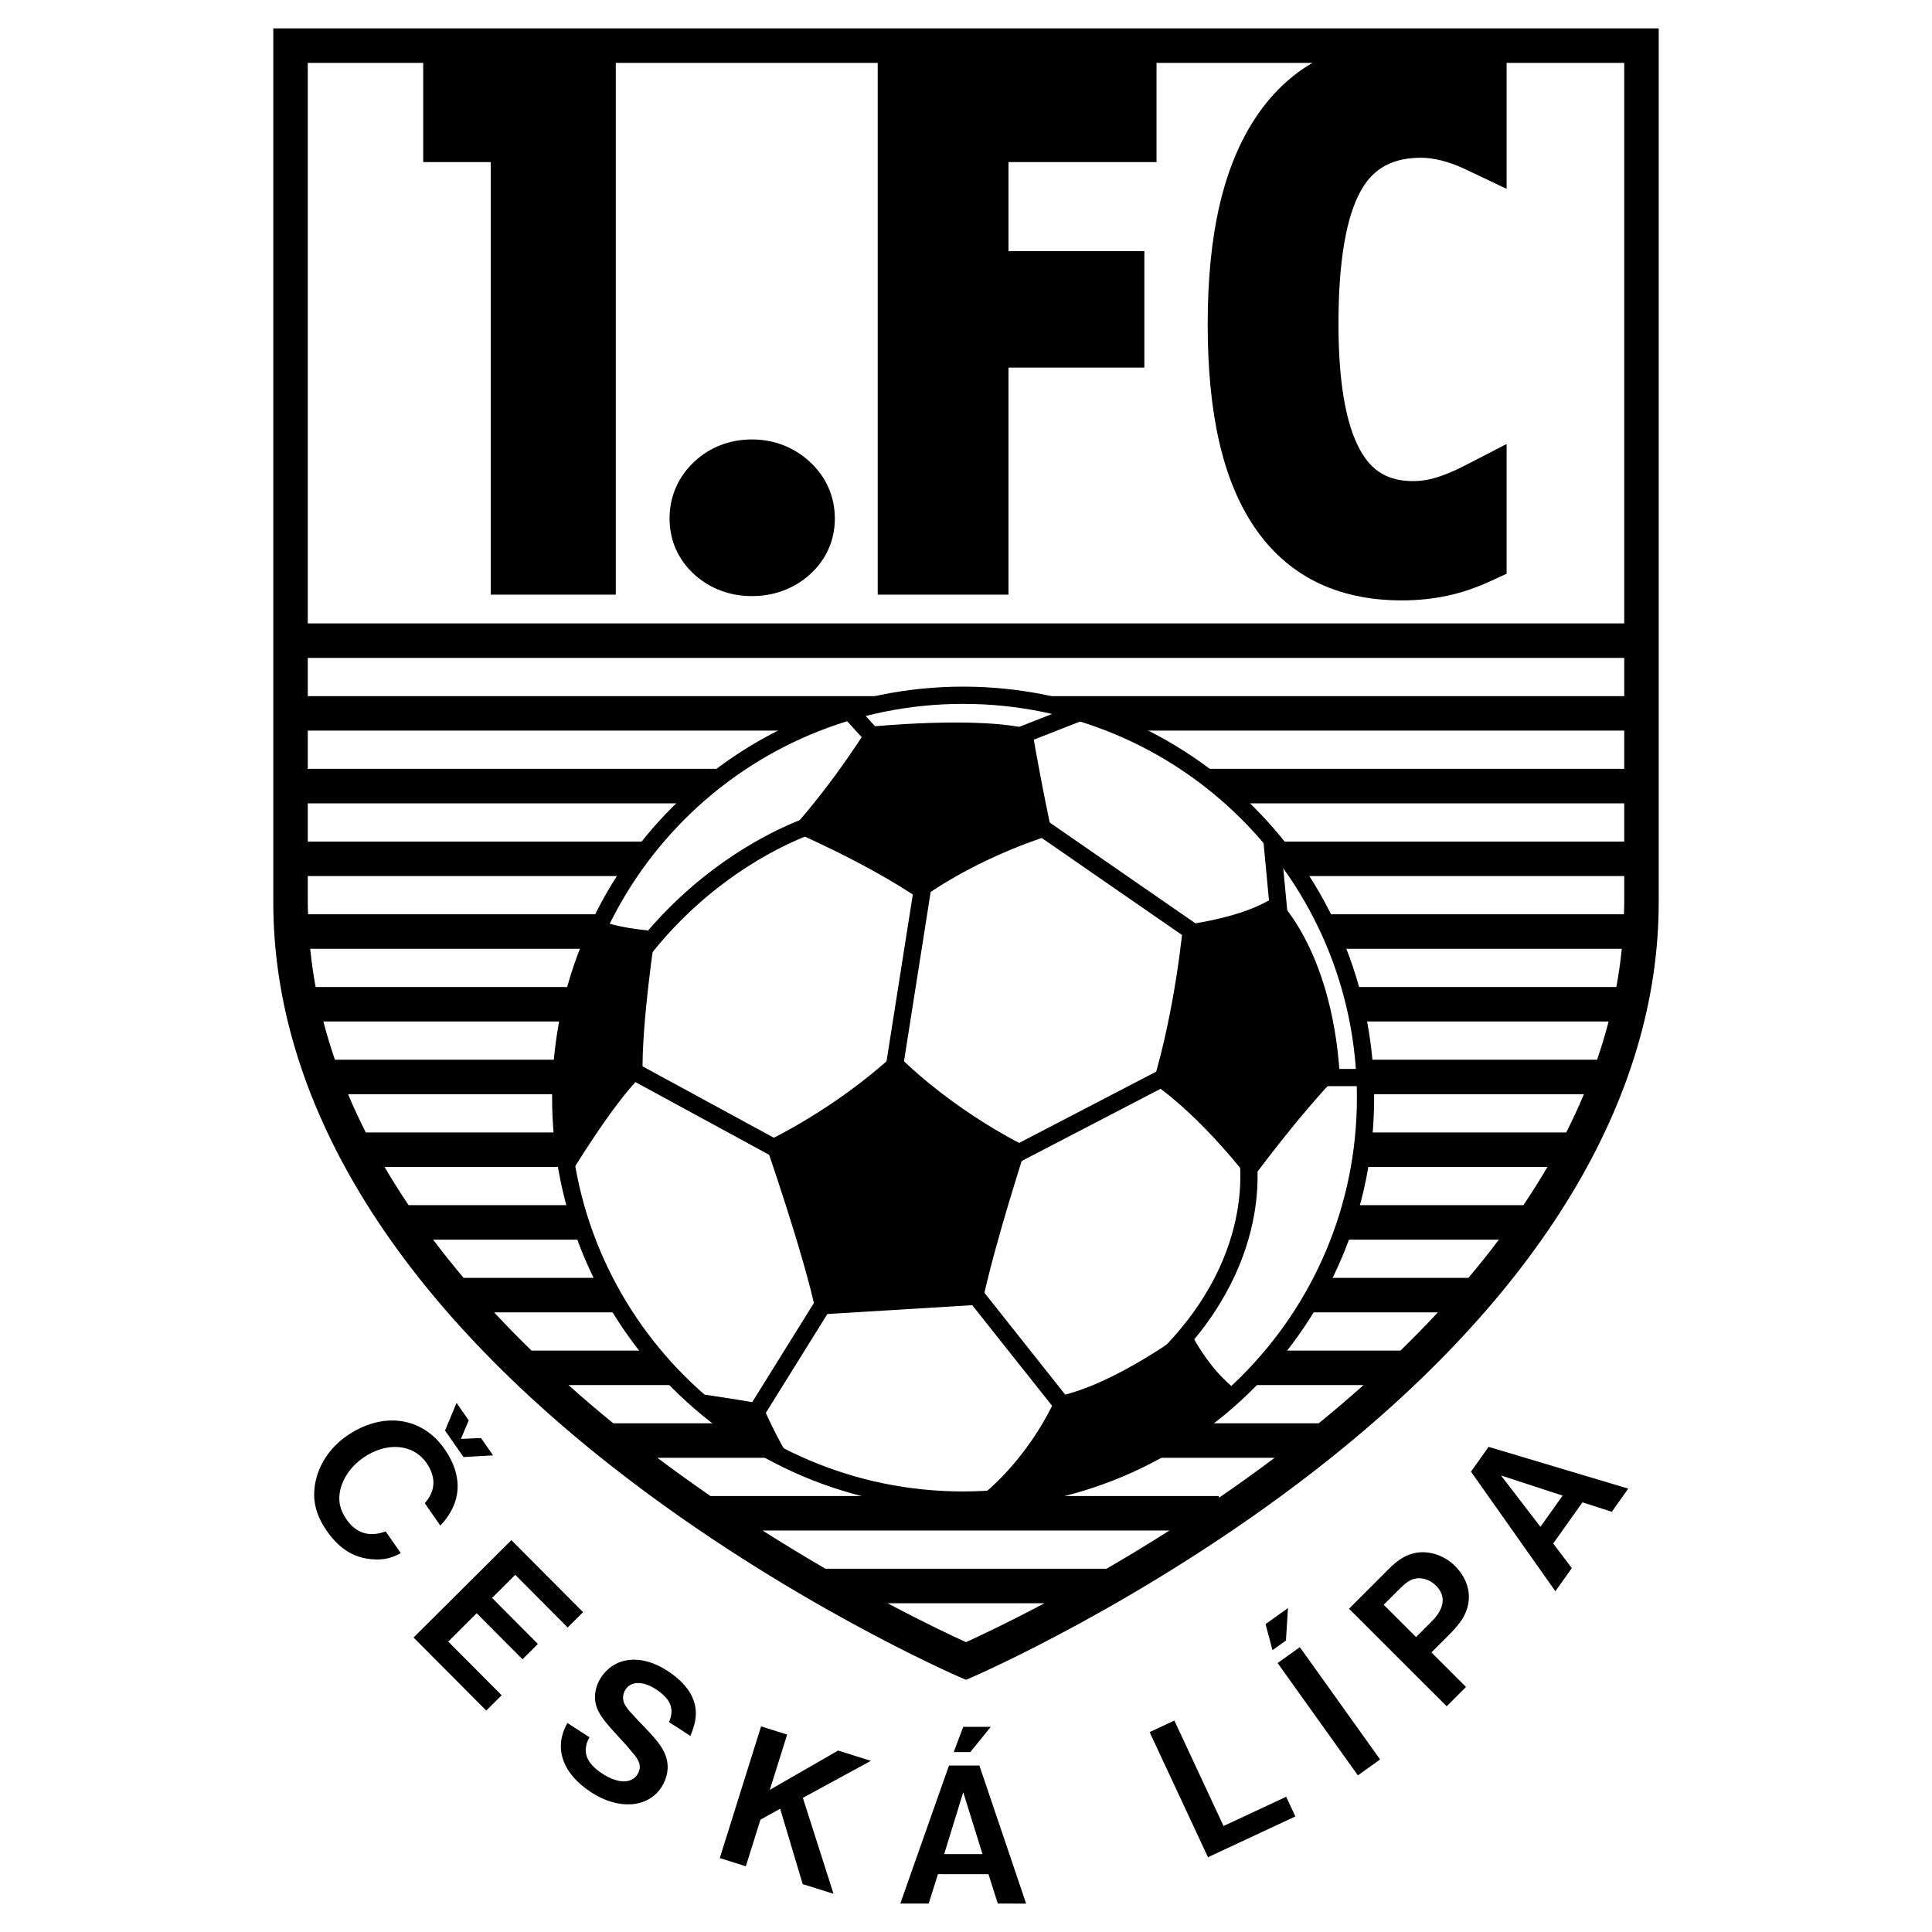
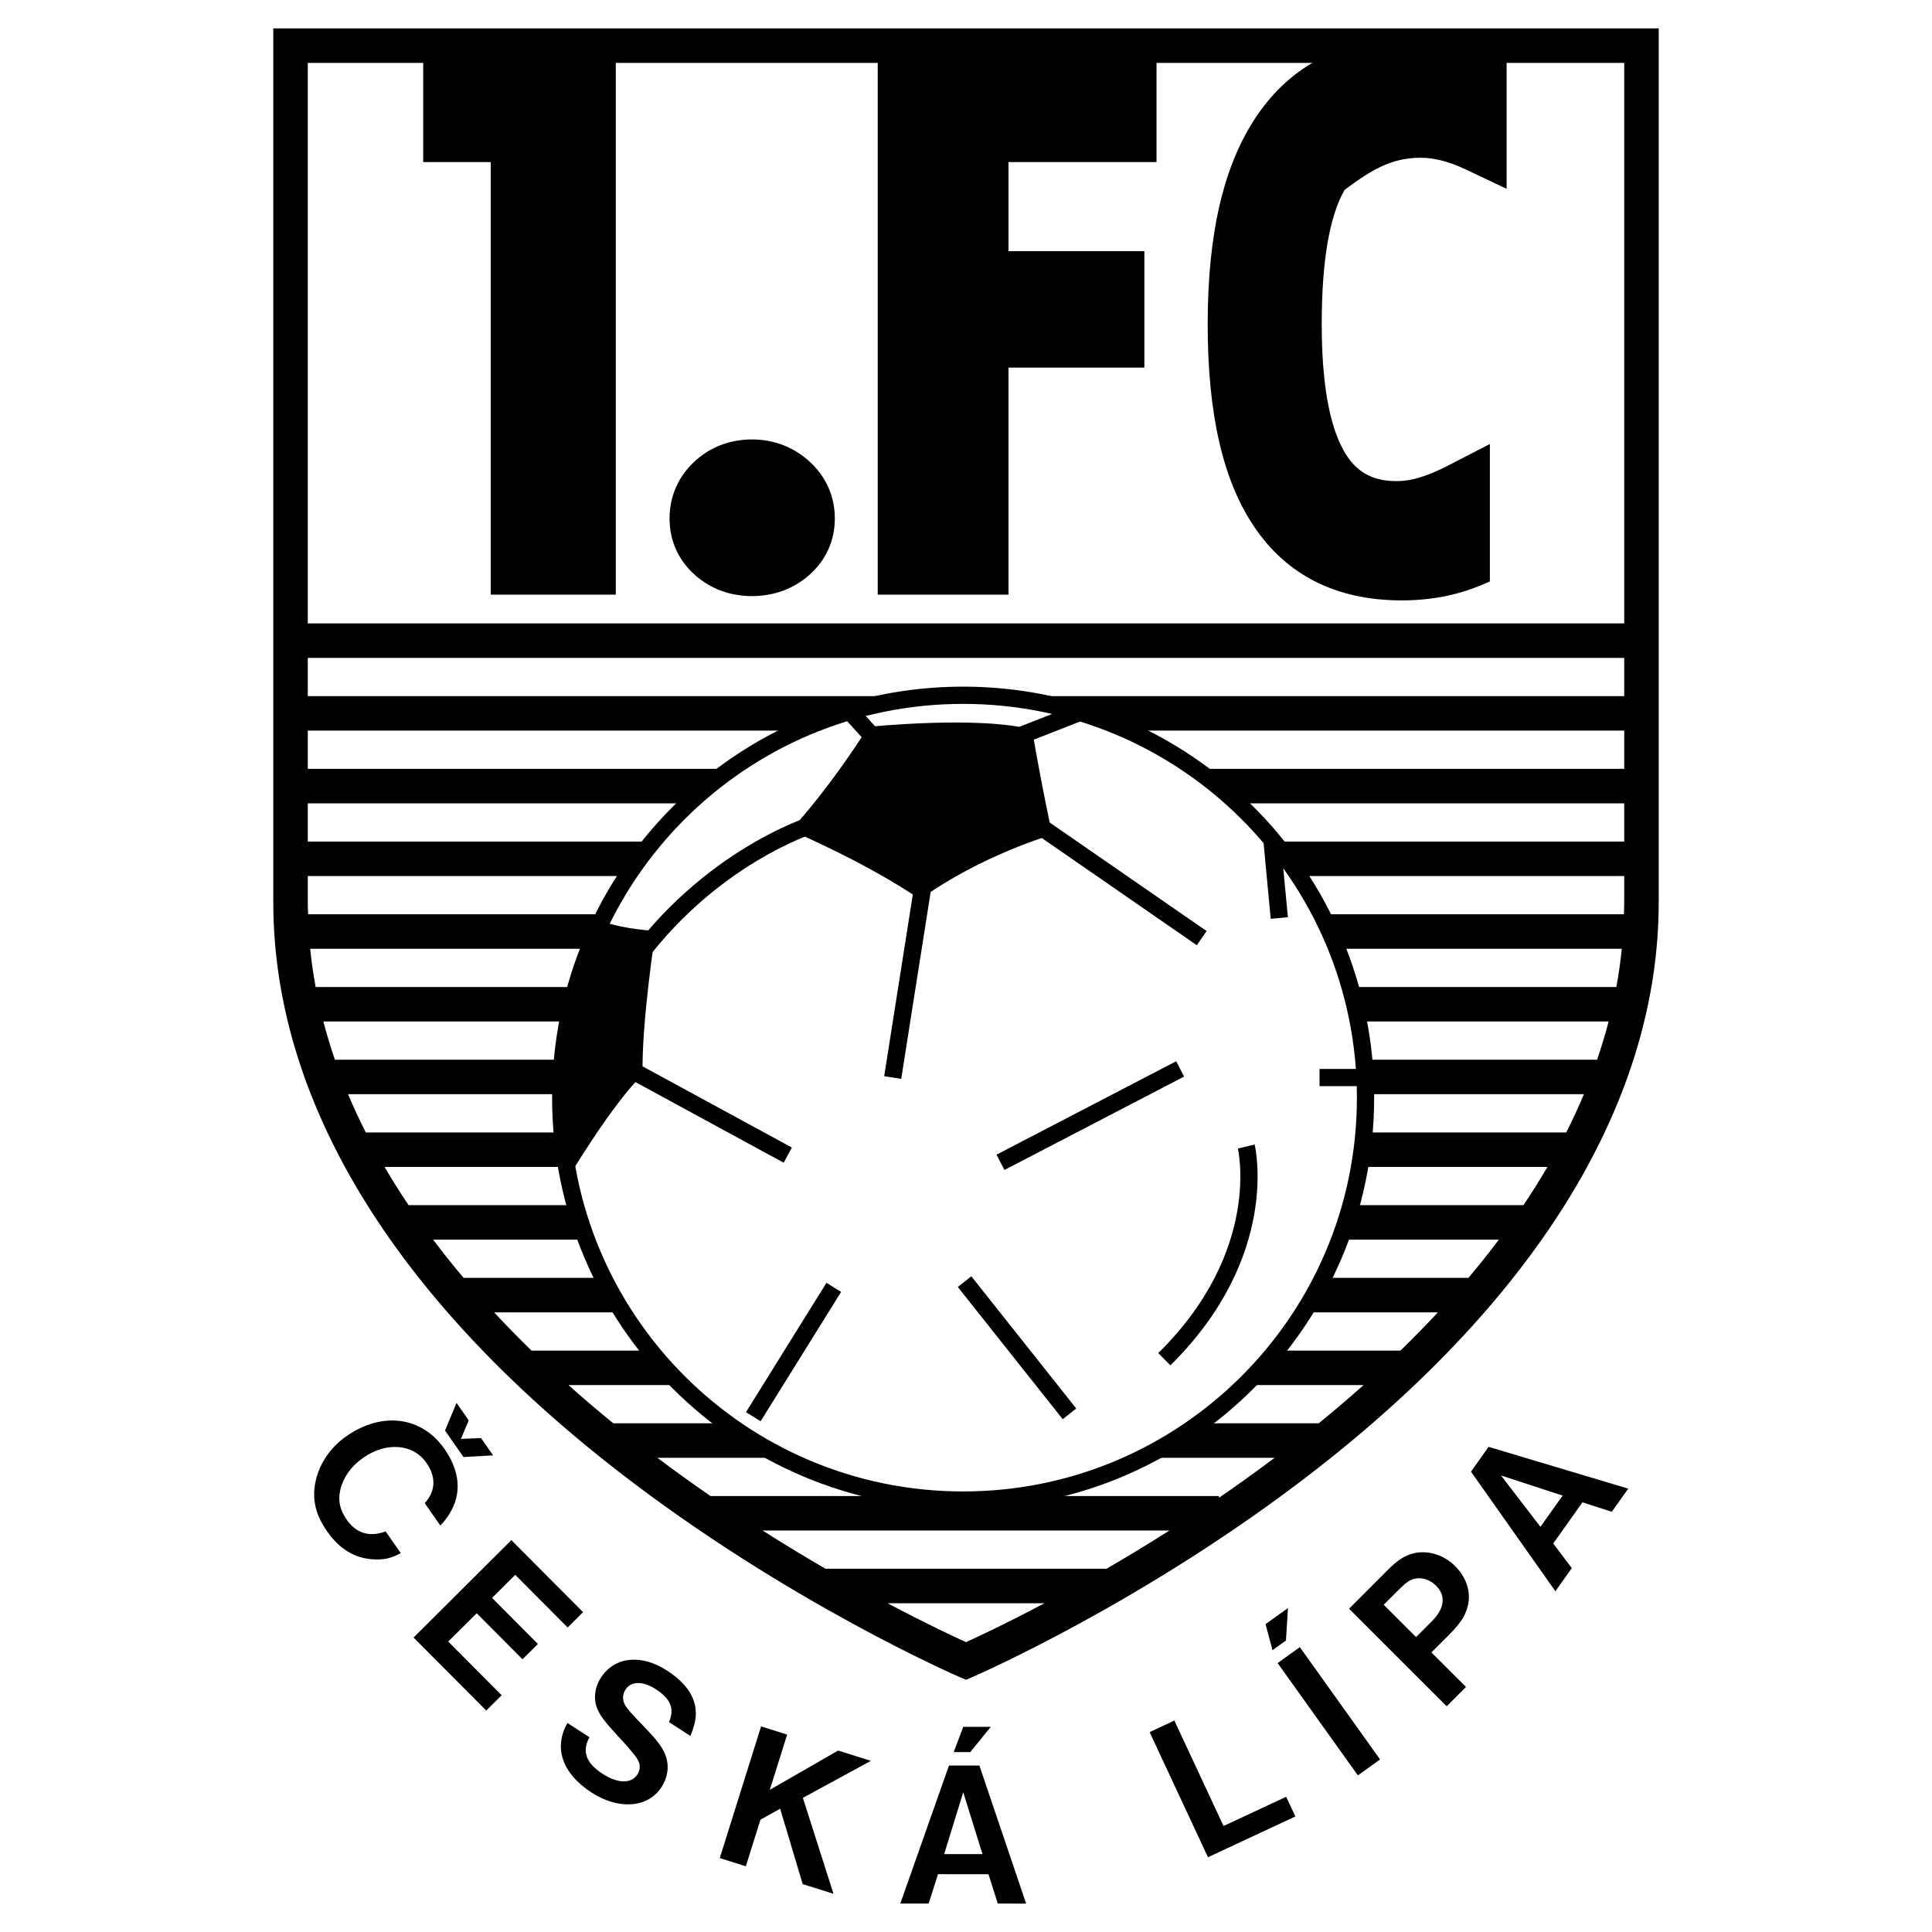
<svg xmlns="http://www.w3.org/2000/svg" version="1.0" id="Layer_1" x="0px" y="0px" width="192.756px" height="192.756px" viewBox="0 0 192.756 192.756" enable-background="new 0 0 192.756 192.756" xml:space="preserve">
  <g>
    <polygon fill-rule="evenodd" clip-rule="evenodd" fill="#FFFFFF" points="0,0 192.756,0 192.756,192.756 0,192.756 0,0  " />
    <path fill-rule="evenodd" clip-rule="evenodd" fill="#FFFFFF" d="M28.986,4.555v85.458c0,46.743,67.392,75.708,67.392,75.708   s67.392-28.965,67.392-75.708V4.555H28.986L28.986,4.555z" />
    <path fill-rule="evenodd" clip-rule="evenodd" d="M163.77,2.834H27.266v87.179c0,19.663,11.881,39.284,34.361,56.741   c16.827,13.068,33.901,20.475,34.072,20.547l0.679,0.293l0.68-0.293c0.17-0.072,17.244-7.479,34.071-20.547   c22.479-17.457,34.361-37.078,34.361-56.741V2.834H163.77L163.77,2.834z M162.049,6.276c0,2.002,0,32.333,0,55.92H30.707   c0-23.588,0-53.918,0-55.92C34.018,6.276,158.738,6.276,162.049,6.276L162.049,6.276z M162.02,91.217H30.736   c-0.011-0.401-0.029-0.8-0.029-1.204c0,0,0-0.938,0-2.61h131.342c0,1.671,0,2.61,0,2.61   C162.049,90.417,162.031,90.816,162.02,91.217L162.02,91.217z M43.212,123.68h106.332c-0.981,1.305-1.998,2.576-3.042,3.814H46.255   C45.209,126.256,44.193,124.984,43.212,123.68L43.212,123.68z M40.763,120.238c-0.837-1.246-1.639-2.516-2.397-3.814H154.39   c-0.758,1.299-1.56,2.568-2.396,3.814H40.763L40.763,120.238z M36.494,112.984c-0.632-1.25-1.223-2.521-1.766-3.816h123.301   c-0.543,1.295-1.134,2.566-1.767,3.816H36.494L36.494,112.984z M33.415,105.729c-0.432-1.254-0.817-2.525-1.152-3.814h128.229   c-0.334,1.289-0.72,2.561-1.151,3.814H33.415L33.415,105.729z M31.49,98.473c-0.232-1.256-0.411-2.528-0.542-3.814h130.859   c-0.131,1.286-0.31,2.558-0.542,3.814H31.49L31.49,98.473z M30.707,83.962c0-1.142,0-2.416,0-3.814h131.342   c0,1.398,0,2.672,0,3.814H30.707L30.707,83.962z M30.707,76.707c0-1.216,0-2.485,0-3.814h131.342c0,1.329,0,2.598,0,3.814H30.707   L30.707,76.707z M30.707,69.452c0-1.239,0-2.514,0-3.814h131.342c0,1.3,0,2.575,0,3.814H30.707L30.707,69.452z M76.085,152.701   h40.585c-2.188,1.391-4.292,2.664-6.271,3.812H82.356C80.378,155.365,78.272,154.092,76.085,152.701L76.085,152.701z    M70.887,149.26c-1.748-1.205-3.522-2.477-5.301-3.814h61.584c-1.866,1.402-3.726,2.732-5.556,3.988v-0.174H70.887L70.887,149.26z    M61.187,142.004c-1.48-1.207-2.976-2.477-4.47-3.814h79.322c-1.494,1.338-2.99,2.607-4.471,3.814H61.187L61.187,142.004z    M96.378,163.836c-1.208-0.547-4.02-1.861-7.828-3.881h15.656C100.398,161.975,97.585,163.289,96.378,163.836L96.378,163.836z    M139.725,134.75H53.031c-1.261-1.229-2.509-2.498-3.732-3.814h94.158C142.233,132.252,140.986,133.521,139.725,134.75   L139.725,134.75z" />
    <path fill-rule="evenodd" clip-rule="evenodd" d="M42.223,4.555v11.614c0,0,4.846,0,6.739,0c0,4.999,0,43.159,0,43.159h12.475   V4.555h-2.868H42.223L42.223,4.555z" />
    <path fill-rule="evenodd" clip-rule="evenodd" d="M80.712,45.999c-1.572-1.412-3.536-2.156-5.684-2.156   c-2.202,0-4.184,0.759-5.732,2.197c-1.633,1.519-2.494,3.486-2.494,5.692c0,2.223,0.887,4.183,2.566,5.666   c1.543,1.359,3.499,2.075,5.66,2.075c2.146,0,4.099-0.709,5.646-2.049c1.713-1.488,2.617-3.455,2.617-5.691   C83.291,49.5,82.398,47.518,80.712,45.999L80.712,45.999z" />
    <path fill-rule="evenodd" clip-rule="evenodd" d="M87.57,4.555v54.773h13.048c0,0,0-18.28,0-22.655c3.564,0,13.555,0,13.555,0   V25.059c0,0-9.99,0-13.555,0c0-2.802,0-6.087,0-8.89c3.724,0,14.769,0,14.769,0V4.555h-2.867H87.57L87.57,4.555z" />
-     <path fill-rule="evenodd" clip-rule="evenodd" d="M141.795,15.739c0.601,0,1.271,0.09,1.994,0.267   c0.759,0.187,1.577,0.487,2.431,0.891l4.095,1.941V6.064l-1.781-0.729c-1.184-0.484-2.434-0.858-3.714-1.111   c-1.296-0.256-2.678-0.386-4.106-0.386c-6.709,0-11.872,2.61-15.348,7.758c-3.279,4.859-4.875,11.648-4.875,20.756   c0,8.927,1.503,15.512,4.591,20.133c3.29,4.922,8.263,7.417,14.78,7.417c1.569,0,3.091-0.156,4.522-0.463   c1.428-0.306,2.859-0.787,4.261-1.43l1.67-0.768V44.299l-4.182,2.157c-1.045,0.539-2.011,0.942-2.869,1.199   c-0.766,0.23-1.519,0.346-2.246,0.346c-2.488,0-4.125-0.95-5.308-3.079c-1.441-2.59-2.171-6.83-2.171-12.606   c0-6.23,0.767-10.729,2.28-13.37C137.071,16.758,138.971,15.739,141.795,15.739L141.795,15.739z" />
+     <path fill-rule="evenodd" clip-rule="evenodd" d="M141.795,15.739c0.601,0,1.271,0.09,1.994,0.267   c0.759,0.187,1.577,0.487,2.431,0.891l4.095,1.941V6.064l-1.781-0.729c-1.184-0.484-2.434-0.858-3.714-1.111   c-1.296-0.256-2.678-0.386-4.106-0.386c-6.709,0-11.872,2.61-15.348,7.758c-3.279,4.859-4.875,11.648-4.875,20.756   c0,8.927,1.503,15.512,4.591,20.133c3.29,4.922,8.263,7.417,14.78,7.417c1.569,0,3.091-0.156,4.522-0.463   c1.428-0.306,2.859-0.787,4.261-1.43V44.299l-4.182,2.157c-1.045,0.539-2.011,0.942-2.869,1.199   c-0.766,0.23-1.519,0.346-2.246,0.346c-2.488,0-4.125-0.95-5.308-3.079c-1.441-2.59-2.171-6.83-2.171-12.606   c0-6.23,0.767-10.729,2.28-13.37C137.071,16.758,138.971,15.739,141.795,15.739L141.795,15.739z" />
    <path fill-rule="evenodd" clip-rule="evenodd" d="M39.988,154.957c-0.952,0.512-1.71,0.688-2.766,0.617   c-1.864-0.111-3.36-1.031-4.599-2.811c-1.109-1.592-1.471-3.051-1.184-4.734c0.334-1.869,1.457-3.582,3.134-4.75   c3.558-2.477,7.515-1.961,9.78,1.291c1.876,2.695,1.724,5.367-0.418,7.639l-1.558-2.236c1.093-1.215,1.15-2.613,0.171-4.02   c-1.333-1.914-3.995-2.123-6.317-0.508c-1.169,0.814-1.96,1.918-2.268,3.139c-0.258,1.111-0.079,2.018,0.628,3.035   c0.944,1.355,2.264,1.77,3.884,1.17L39.988,154.957L39.988,154.957z M45.549,139.965l1.215,1.746l-0.776,1.848l2.003-0.086   l1.204,1.729l-2.952,0.168l-1.841-2.645L45.549,139.965L45.549,139.965z" />
    <polygon fill-rule="evenodd" clip-rule="evenodd" points="51.02,153.66 58.172,160.844 56.636,162.375 51.406,157.121    49.094,159.424 53.668,164.018 52.132,165.547 47.558,160.953 44.719,163.779 50.051,169.135 48.515,170.664 41.26,163.377    51.02,153.66  " />
    <path fill-rule="evenodd" clip-rule="evenodd" d="M66.748,171.814c0.565-1.33,0.173-2.32-1.335-3.295   c-1.266-0.818-2.457-0.801-3.006,0.047c-0.325,0.504-0.328,1.117,0.006,1.627c0.175,0.262,0.386,0.545,0.67,0.826   c0.297,0.34,0.722,0.787,1.297,1.379c1.325,1.373,1.863,2.139,2.11,3.012c0.277,0.941,0.086,1.998-0.497,2.898   c-1.333,2.064-4.256,2.289-6.962,0.541c-2.931-1.895-3.827-4.463-2.419-6.947l2.202,1.424c-0.776,1.393-0.358,2.57,1.307,3.646   c1.526,0.986,2.861,1.012,3.477,0.061c0.247-0.383,0.298-0.842,0.143-1.211c-0.101-0.262-0.282-0.553-0.521-0.83   c-0.426-0.52-0.903-1.074-1.444-1.646c-1.419-1.531-1.881-2.148-2.183-2.859c-0.404-0.975-0.266-2.139,0.351-3.092   c1.367-2.115,4.009-2.4,6.593-0.73c1.717,1.109,2.657,2.355,2.854,3.762c0.104,0.83-0.029,1.604-0.511,2.768L66.748,171.814   L66.748,171.814z" />
    <polygon fill-rule="evenodd" clip-rule="evenodd" points="74.412,186.199 71.812,185.383 75.934,172.242 78.534,173.059    76.804,178.574 83.617,174.652 86.887,175.68 80.103,179.371 83.159,188.943 80.085,187.979 77.836,180.457 75.871,181.549    74.412,186.199  " />
    <path fill-rule="evenodd" clip-rule="evenodd" d="M94.201,184.984l1.901-6.174l1.919,6.176L94.201,184.984L94.201,184.984z    M93.582,186.986l5.039,0.002l0.928,2.932l2.828,0.002l-4.663-13.773l-3.035-0.002l-4.855,13.771h2.829L93.582,186.986   L93.582,186.986z M96.104,172.287l-0.951,2.518l1.652,0.002l2.044-2.52H96.104L96.104,172.287z" />
    <polygon fill-rule="evenodd" clip-rule="evenodd" points="128.323,179.264 129.24,181.229 120.521,185.297 114.698,172.816    117.168,171.662 122.073,182.18 128.323,179.264  " />
    <path fill-rule="evenodd" clip-rule="evenodd" d="M129.686,164.336l8.006,11.205l-2.217,1.586l-8.008-11.205L129.686,164.336   L129.686,164.336z M128.499,160.438l-0.199,3.238l-1.344,0.961l-0.692-2.602L128.499,160.438L128.499,160.438z" />
    <path fill-rule="evenodd" clip-rule="evenodd" d="M141.281,163.332l-3.229-3.225l1.357-1.357c0.715-0.717,1.008-0.951,1.387-1.125   c0.817-0.352,1.781-0.117,2.481,0.582c1.009,1.008,0.849,2.277-0.421,3.547L141.281,163.332L141.281,163.332z M142.814,164.865   l1.796-1.797c0.628-0.629,1.152-1.271,1.415-1.768c0.934-1.693,0.611-3.592-0.863-5.064c-1.154-1.154-2.834-1.635-4.265-1.225   c-0.816,0.234-1.489,0.672-2.437,1.621l-3.867,3.871l9.742,9.732l1.927-1.928L142.814,164.865L142.814,164.865z" />
    <path fill-rule="evenodd" clip-rule="evenodd" d="M153.69,152.332l-3.934-5.123l6.146,2.008L153.69,152.332L153.69,152.332z    M154.965,153.996l2.917-4.107l2.929,0.941l1.638-2.309l-13.931-4.168l-1.757,2.475l8.42,11.93l1.638-2.307L154.965,153.996   L154.965,153.996z" />
    <path fill-rule="evenodd" clip-rule="evenodd" fill="#FFFFFF" stroke="#000000" stroke-width="1.72" stroke-miterlimit="2.613" d="   M96.091,149.662c22.172,0,40.148-17.977,40.148-40.148c0-22.173-17.976-40.148-40.148-40.148   c-22.173,0-40.148,17.975-40.148,40.148C55.943,131.686,73.918,149.662,96.091,149.662L96.091,149.662z" />
    <path fill="none" stroke="#000000" stroke-width="1.72" stroke-miterlimit="2.613" d="M87.631,74.097l-2.868-3.154    M101.11,73.667l6.595-2.582 M127.636,91.59l-0.717-7.599 M131.651,107.506h4.444 M119.894,93.598l-17.206-11.901 M124.339,114.389   c0,0,2.58,10.609-8.174,21.221 M63.542,95.605c8.03-10.754,18.354-13.622,18.354-13.622 M62.252,106.359l16.346,8.889    M75.157,141.346l8.03-12.906 M106.702,141.059l-10.468-13.191 M99.819,115.965l17.924-9.32 M89.065,107.506l3.298-20.934" />
-     <path fill-rule="evenodd" clip-rule="evenodd" d="M68.705,138.906c0,0,4.015,0.574,7.312,1.148   c1.291,3.154,3.011,5.879,3.011,5.879C73.866,143.496,68.705,138.906,68.705,138.906L68.705,138.906z" />
    <path fill-rule="evenodd" clip-rule="evenodd" d="M59.958,91.877c2.294,0.86,5.449,1.004,5.449,1.004s-1.434,9.32-1.291,14.338   c-3.011,2.867-7.456,10.324-7.456,10.324S53.506,104.639,59.958,91.877L59.958,91.877z" />
-     <path fill-rule="evenodd" clip-rule="evenodd" d="M97.525,149.518c0,0,4.732-3.297,7.886-10.18   c5.879-1.148,13.191-6.74,13.191-6.74s1.864,4.016,4.876,6.166C112.438,150.092,97.525,149.518,97.525,149.518L97.525,149.518z" />
    <path fill-rule="evenodd" clip-rule="evenodd" d="M86.628,72.52c0,0-3.441,5.592-7.743,10.324c0,0,7.456,3.154,12.905,6.883   c6.166-4.445,13.192-6.453,13.192-6.453s-1.147-5.305-2.008-10.467C97.812,71.373,86.628,72.52,86.628,72.52L86.628,72.52z" />
-     <path fill-rule="evenodd" clip-rule="evenodd" d="M118.029,92.307c0,0-0.717,8.173-3.011,15.773c5.019,3.441,9.75,9.75,9.75,9.75   s4.588-6.309,8.89-10.754c-0.86-12.761-6.452-17.637-6.452-17.637C124.195,91.59,118.029,92.307,118.029,92.307L118.029,92.307z" />
-     <path fill-rule="evenodd" clip-rule="evenodd" d="M89.352,105.068c-6.166,5.734-13.048,8.891-13.048,8.891   s3.872,11.039,5.162,17.205c7.169-0.43,16.489-1.004,16.489-1.004c1.291-6.164,4.445-15.771,4.445-15.771   S95.375,111.09,89.352,105.068L89.352,105.068z" />
  </g>
</svg>